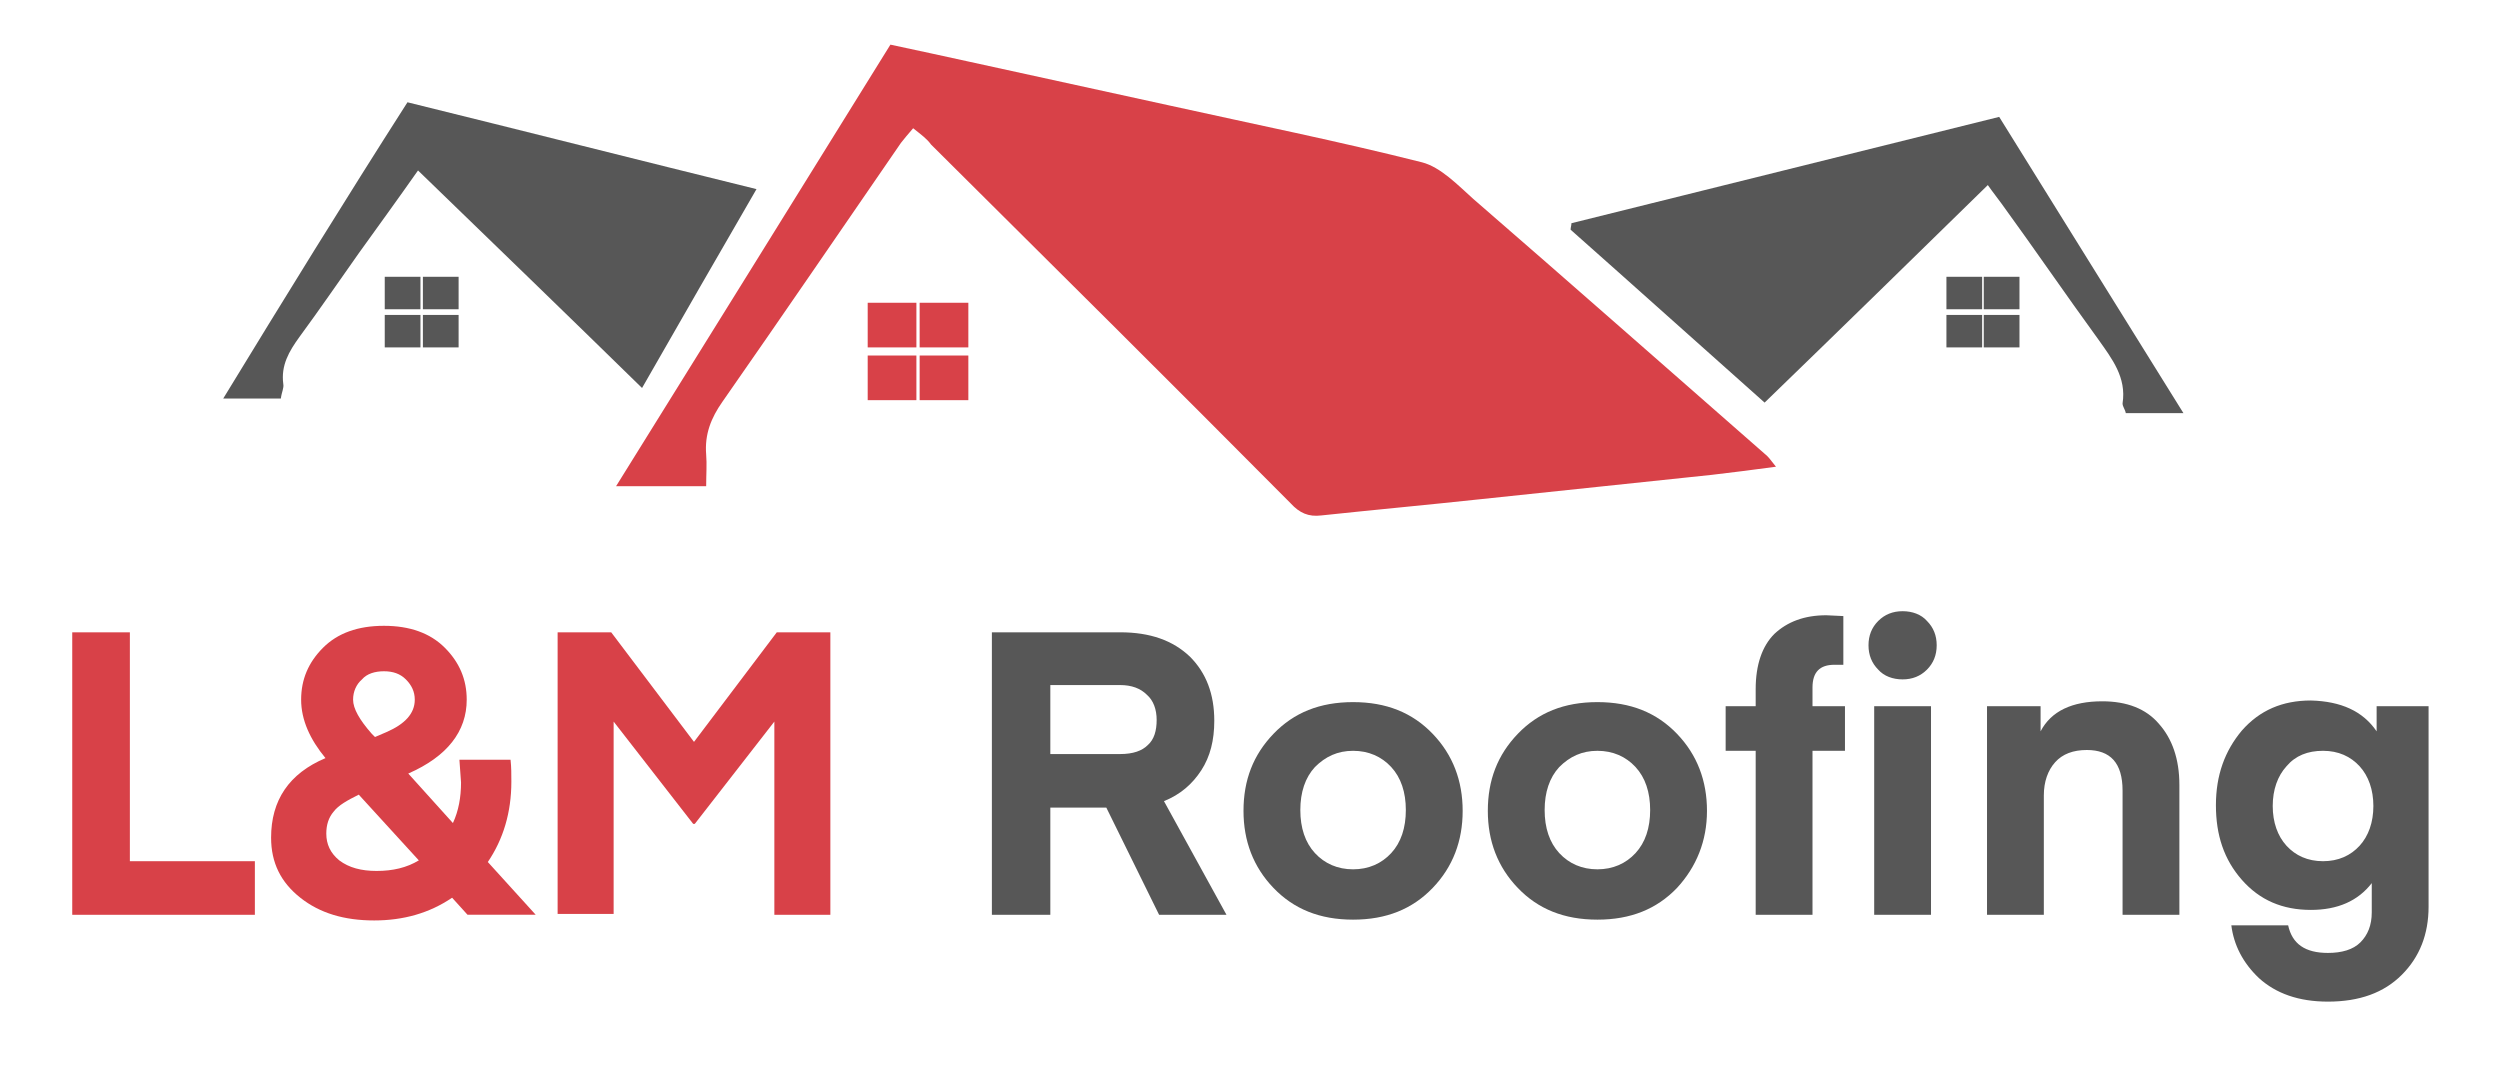
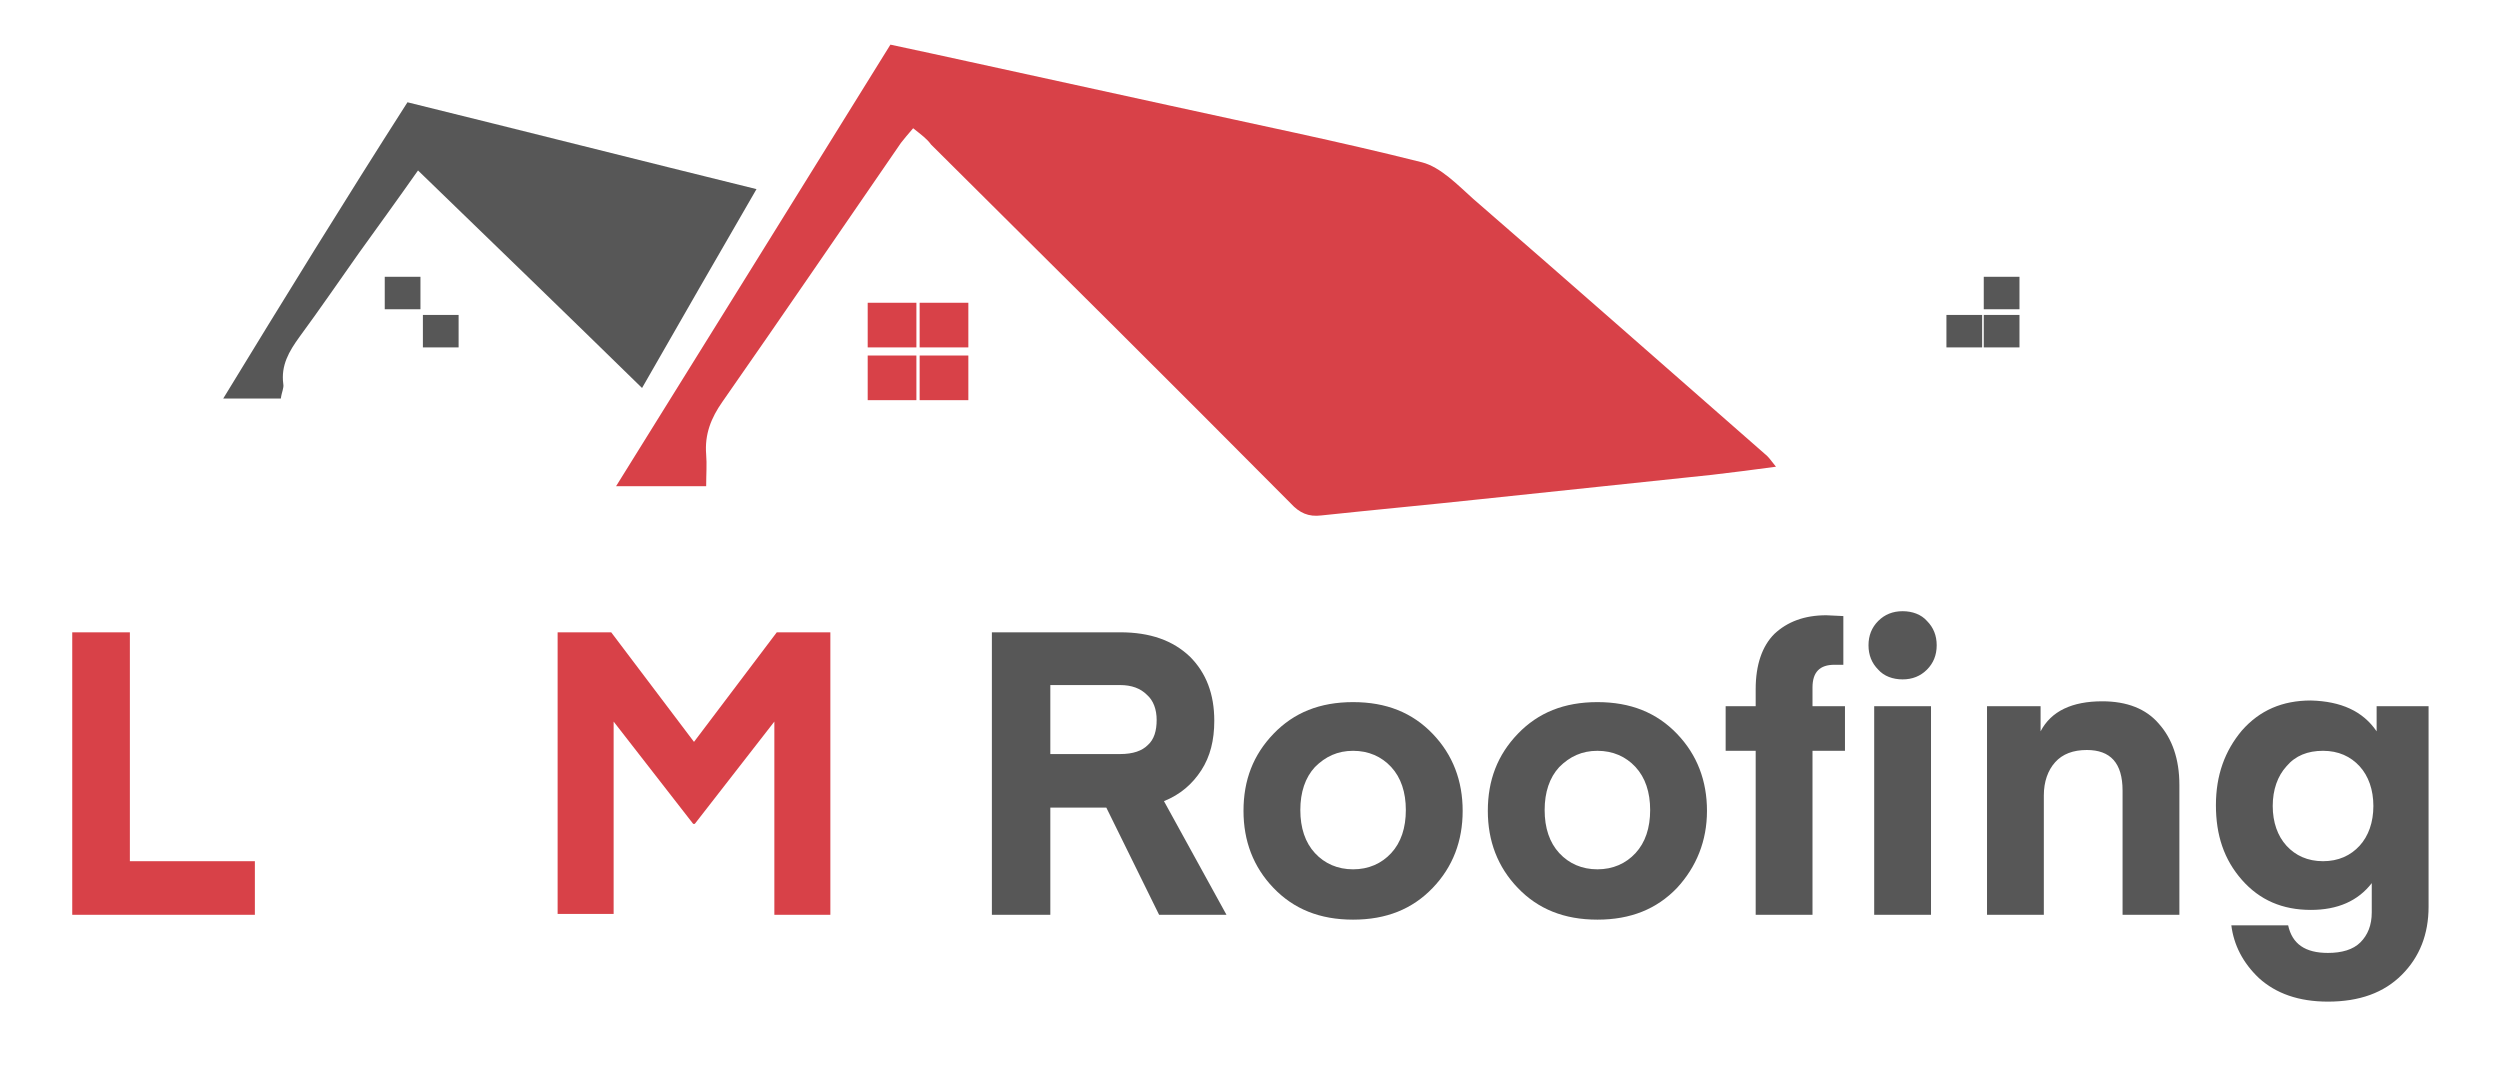
<svg xmlns="http://www.w3.org/2000/svg" version="1.1" id="Layer_1" x="0px" y="0px" viewBox="0 0 308 133" style="enable-background:new 0 0 308 133;" xml:space="preserve">
  <style type="text/css">
	.st0{fill:#575757;}
	.st1{fill:#D84148;}
</style>
  <g>
    <rect x="47.4" y="34.1" class="st0" width="4.4" height="4" />
-     <rect x="52.1" y="34.1" class="st0" width="4.4" height="4" />
-     <rect x="47.4" y="38.8" class="st0" width="4.4" height="4" />
    <rect x="52.1" y="38.8" class="st0" width="4.4" height="4" />
  </g>
  <g>
-     <rect x="239.8" y="34.1" class="st0" width="4.4" height="4" />
    <rect x="244.4" y="34.1" class="st0" width="4.4" height="4" />
    <rect x="239.8" y="38.8" class="st0" width="4.4" height="4" />
    <rect x="244.4" y="38.8" class="st0" width="4.4" height="4" />
  </g>
  <g>
    <rect x="106.9" y="37.3" class="st1" width="6" height="5.5" />
    <rect x="113.3" y="37.3" class="st1" width="6" height="5.5" />
    <rect x="106.9" y="43.8" class="st1" width="6" height="5.5" />
    <rect x="113.3" y="43.8" class="st1" width="6" height="5.5" />
  </g>
  <path class="st1" d="M112.5,15.8c-0.7,0.8-1.1,1.3-1.5,1.8C103.7,28.2,96.4,38.9,89,49.5c-1.4,2-2.2,4-2,6.5c0.1,1.2,0,2.4,0,3.9  c-3.7,0-7.1,0-11.1,0c11.4-18.3,22.5-36.2,33.8-54.4c3.3,0.7,6.5,1.4,9.7,2.1c8.2,1.8,16.5,3.6,24.7,5.4c10.4,2.3,20.8,4.4,31.1,7  c2.3,0.6,4.4,2.8,6.3,4.5c12,10.4,23.9,20.9,35.9,31.4c0.4,0.3,0.7,0.7,1.4,1.6c-2.9,0.4-5.4,0.7-7.9,1c-9.5,1-19,2-28.5,3  c-6.5,0.7-13,1.3-19.6,2c-1.6,0.2-2.7-0.3-3.8-1.5c-14.7-14.8-29.5-29.5-44.3-44.2C114.2,17.1,113.5,16.6,112.5,15.8z" />
-   <path class="st0" d="M217.4,49.6c-8.1-7.2-16-14.3-23.9-21.3c0-0.3,0.1-0.5,0.1-0.8c17.4-4.3,34.9-8.7,52.7-13.1  c7.5,12.1,15,24.1,22.7,36.5c-2.7,0-4.9,0-7.1,0c-0.1-0.5-0.4-0.8-0.4-1.2c0.5-3.2-1.3-5.5-3-7.9c-4-5.5-7.9-11.2-11.9-16.7  c-0.5-0.7-1-1.3-1.7-2.3C235.7,31.8,226.7,40.6,217.4,49.6z" />
  <path class="st0" d="M51.5,21c-2.6,3.7-5,7-7.3,10.2c-2.4,3.4-4.8,6.9-7.3,10.3c-1.3,1.8-2.3,3.5-2,5.8c0.1,0.5-0.2,1-0.3,1.8  c-2.2,0-4.3,0-7.1,0c7.5-12.3,14.9-24.3,22.7-36.5c14.2,3.5,28.4,7.1,43,10.7c-4.8,8.3-9.3,16.1-14.1,24.5  C69.9,38.8,60.9,30.1,51.5,21z" />
  <g>
    <path class="st1" d="M31.4,106.1v6.6H8.9V77.9H16v28.2H31.4z" />
-     <path class="st1" d="M37.1,86.2c0-2.5,0.9-4.6,2.7-6.4c1.8-1.8,4.3-2.7,7.5-2.7c3.2,0,5.7,0.9,7.5,2.7c1.8,1.8,2.7,3.9,2.7,6.4   c0,3.9-2.4,7-7.2,9.1l5.5,6.1c0.7-1.5,1-3.2,1-5l-0.2-2.8h6.3c0.1,0.9,0.1,1.8,0.1,2.7c0,3.8-1,7.1-2.9,9.9l5.9,6.5h-8.4l-1.9-2.1   c-2.8,1.9-6,2.8-9.6,2.8c-3.7,0-6.7-0.9-9.1-2.8c-2.4-1.9-3.6-4.3-3.6-7.4c0-4.6,2.2-7.9,6.7-9.8C38.2,91.1,37.1,88.7,37.1,86.2z    M46.4,107.3c2,0,3.7-0.4,5.2-1.3l-7.4-8.1c-1.4,0.7-2.5,1.3-3.1,2.1c-0.6,0.7-0.9,1.6-0.9,2.7c0,1.3,0.5,2.4,1.6,3.3   C43,106.9,44.5,107.3,46.4,107.3z M43.5,86.2c0,1.1,0.8,2.5,2.3,4.2l0.4,0.4l1.4-0.6c2.3-1,3.5-2.3,3.5-4c0-1-0.4-1.8-1.1-2.5   c-0.7-0.7-1.6-1-2.7-1c-1.1,0-2.1,0.3-2.7,1C43.9,84.3,43.5,85.2,43.5,86.2z" />
    <path class="st1" d="M75.3,77.9l10.2,13.5l10.2-13.5h6.6v34.8h-6.9V88.9l-9.8,12.6h-0.2l-9.8-12.6v23.7h-6.9V77.9H75.3z" />
    <path class="st0" d="M151.1,112.7h-8.3l-6.5-13.2h-6.9v13.2h-7.2V77.9h15.8c3.7,0,6.5,1,8.6,3c2,2,3,4.6,3,7.9   c0,2.4-0.5,4.4-1.6,6.1c-1.1,1.7-2.6,3-4.6,3.8L151.1,112.7z M141.4,91.8c0.8-0.7,1.1-1.8,1.1-3.1c0-1.3-0.4-2.4-1.2-3.1   c-0.8-0.8-1.9-1.2-3.3-1.2h-8.6v8.5h8.6C139.6,92.9,140.7,92.5,141.4,91.8z" />
    <path class="st0" d="M176.5,109.4c-2.5,2.6-5.7,3.9-9.8,3.9s-7.3-1.3-9.8-3.9c-2.5-2.6-3.7-5.8-3.7-9.5c0-3.8,1.2-6.9,3.7-9.5   c2.5-2.6,5.7-3.9,9.8-3.9s7.3,1.3,9.8,3.9c2.5,2.6,3.7,5.8,3.7,9.5C180.2,103.6,179,106.8,176.5,109.4z M162,94.5   c-1.2,1.3-1.8,3.1-1.8,5.3s0.6,4,1.8,5.3c1.2,1.3,2.8,2,4.7,2c1.9,0,3.5-0.7,4.7-2c1.2-1.3,1.8-3.1,1.8-5.3s-0.6-4-1.8-5.3   c-1.2-1.3-2.8-2-4.7-2C164.8,92.5,163.3,93.2,162,94.5z" />
    <path class="st0" d="M206.6,109.4c-2.5,2.6-5.7,3.9-9.8,3.9s-7.3-1.3-9.8-3.9c-2.5-2.6-3.7-5.8-3.7-9.5c0-3.8,1.2-6.9,3.7-9.5   c2.5-2.6,5.7-3.9,9.8-3.9s7.3,1.3,9.8,3.9c2.5,2.6,3.7,5.8,3.7,9.5C210.3,103.6,209,106.8,206.6,109.4z M192.1,94.5   c-1.2,1.3-1.8,3.1-1.8,5.3s0.6,4,1.8,5.3c1.2,1.3,2.8,2,4.7,2s3.5-0.7,4.7-2c1.2-1.3,1.8-3.1,1.8-5.3s-0.6-4-1.8-5.3s-2.8-2-4.7-2   S193.4,93.2,192.1,94.5z" />
    <path class="st0" d="M223.3,87h4v5.5h-4v20.2h-7V92.5h-3.7V87h3.7v-2.1c0-3,0.8-5.3,2.3-6.8c1.6-1.5,3.7-2.3,6.4-2.3l2.1,0.1v6   c-0.2,0-0.6,0-1.1,0c-1.8,0-2.7,0.9-2.7,2.8V87z M237.4,82.5c-0.8,0.8-1.8,1.2-3,1.2s-2.3-0.4-3-1.2c-0.8-0.8-1.2-1.8-1.2-3   c0-1.2,0.4-2.2,1.2-3c0.8-0.8,1.8-1.2,3-1.2s2.3,0.4,3,1.2c0.8,0.8,1.2,1.8,1.2,3C238.6,80.7,238.2,81.7,237.4,82.5z M230.9,112.7   V87h7v25.7H230.9z" />
    <path class="st0" d="M251.4,87v3.1c1.3-2.5,3.9-3.7,7.6-3.7c3,0,5.4,0.9,7,2.8c1.6,1.8,2.5,4.3,2.5,7.5v16h-7V97.4   c0-3.4-1.5-5-4.4-5c-1.7,0-3,0.5-3.9,1.5c-0.9,1-1.4,2.4-1.4,4.1v14.7h-7V87H251.4z" />
    <path class="st0" d="M292.8,90.1V87h6.4v24.7c0,3.4-1.1,6.2-3.3,8.4c-2.2,2.2-5.2,3.3-9.1,3.3c-3.6,0-6.4-1-8.5-2.9   c-2-1.9-3.1-4.1-3.4-6.5h7c0.5,2.3,2.1,3.4,4.9,3.4c1.7,0,3.1-0.4,4-1.3c0.9-0.9,1.4-2.1,1.4-3.7v-3.6c-1.7,2.2-4.2,3.3-7.5,3.3   c-3.5,0-6.3-1.2-8.5-3.7c-2.2-2.5-3.2-5.5-3.2-9.2c0-3.7,1.1-6.7,3.2-9.2c2.2-2.5,5-3.7,8.5-3.7C288.4,86.4,291.1,87.6,292.8,90.1z    M290.7,104.2c1.1-1.2,1.7-2.9,1.7-4.9s-0.6-3.7-1.7-4.9c-1.1-1.2-2.6-1.9-4.5-1.9s-3.4,0.6-4.5,1.9c-1.1,1.2-1.7,2.9-1.7,4.9   s0.6,3.7,1.7,4.9c1.1,1.2,2.6,1.9,4.5,1.9S289.6,105.4,290.7,104.2z" />
  </g>
</svg>